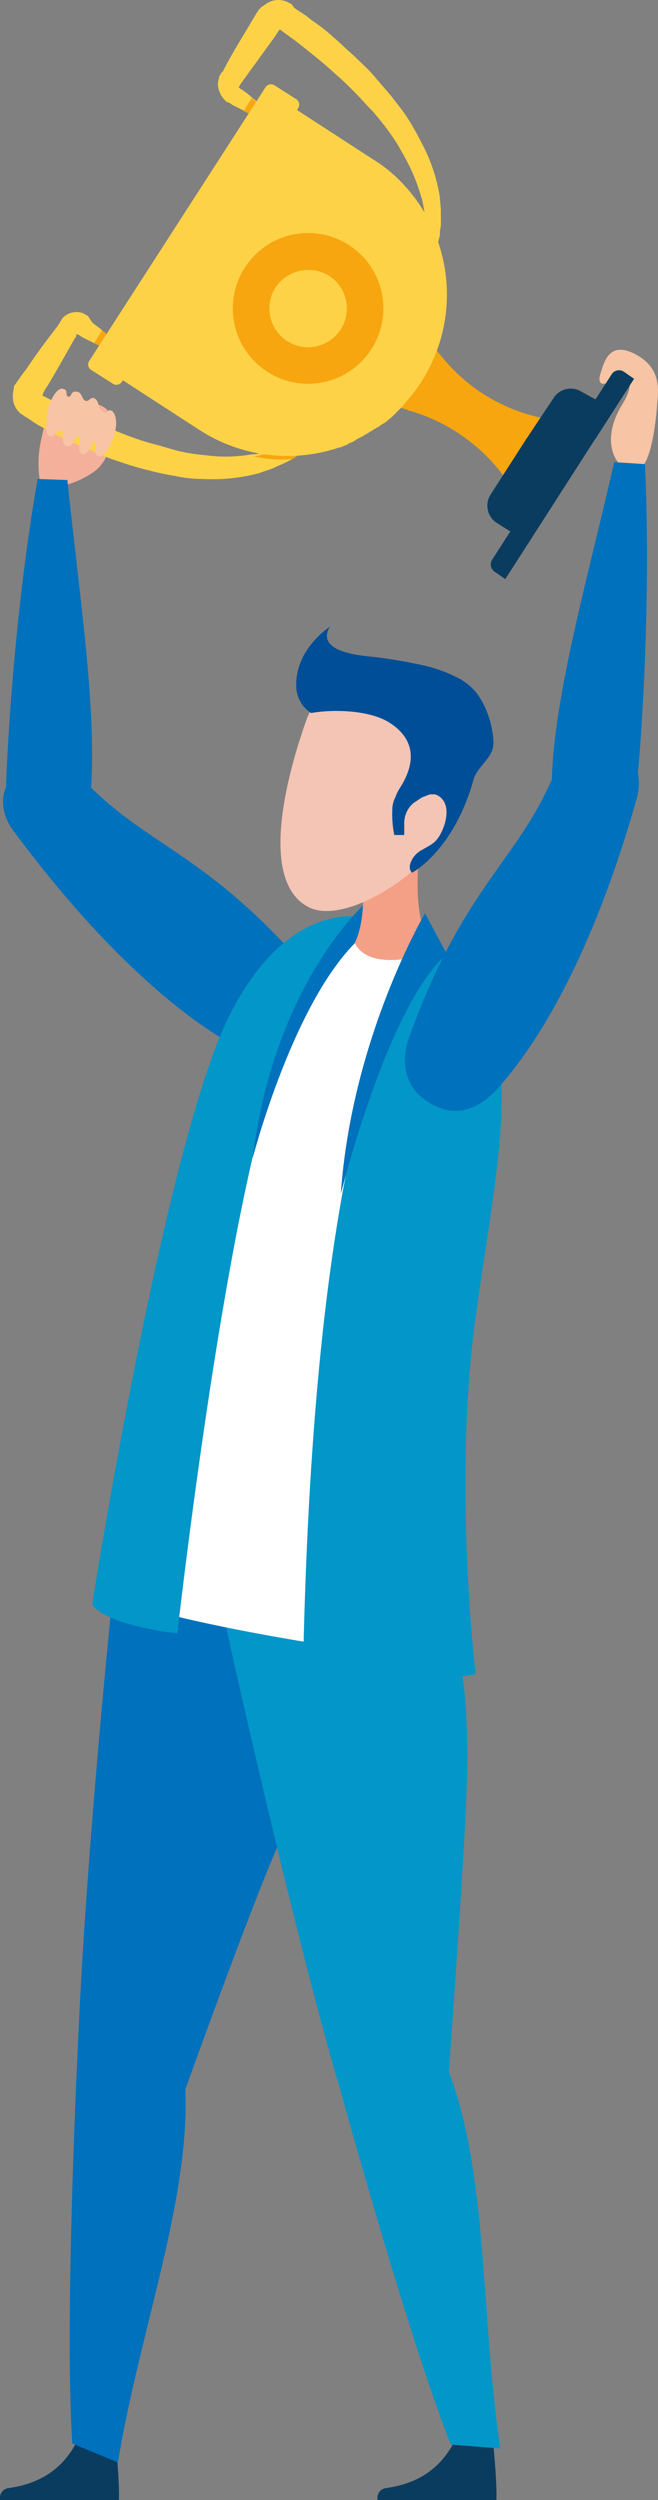
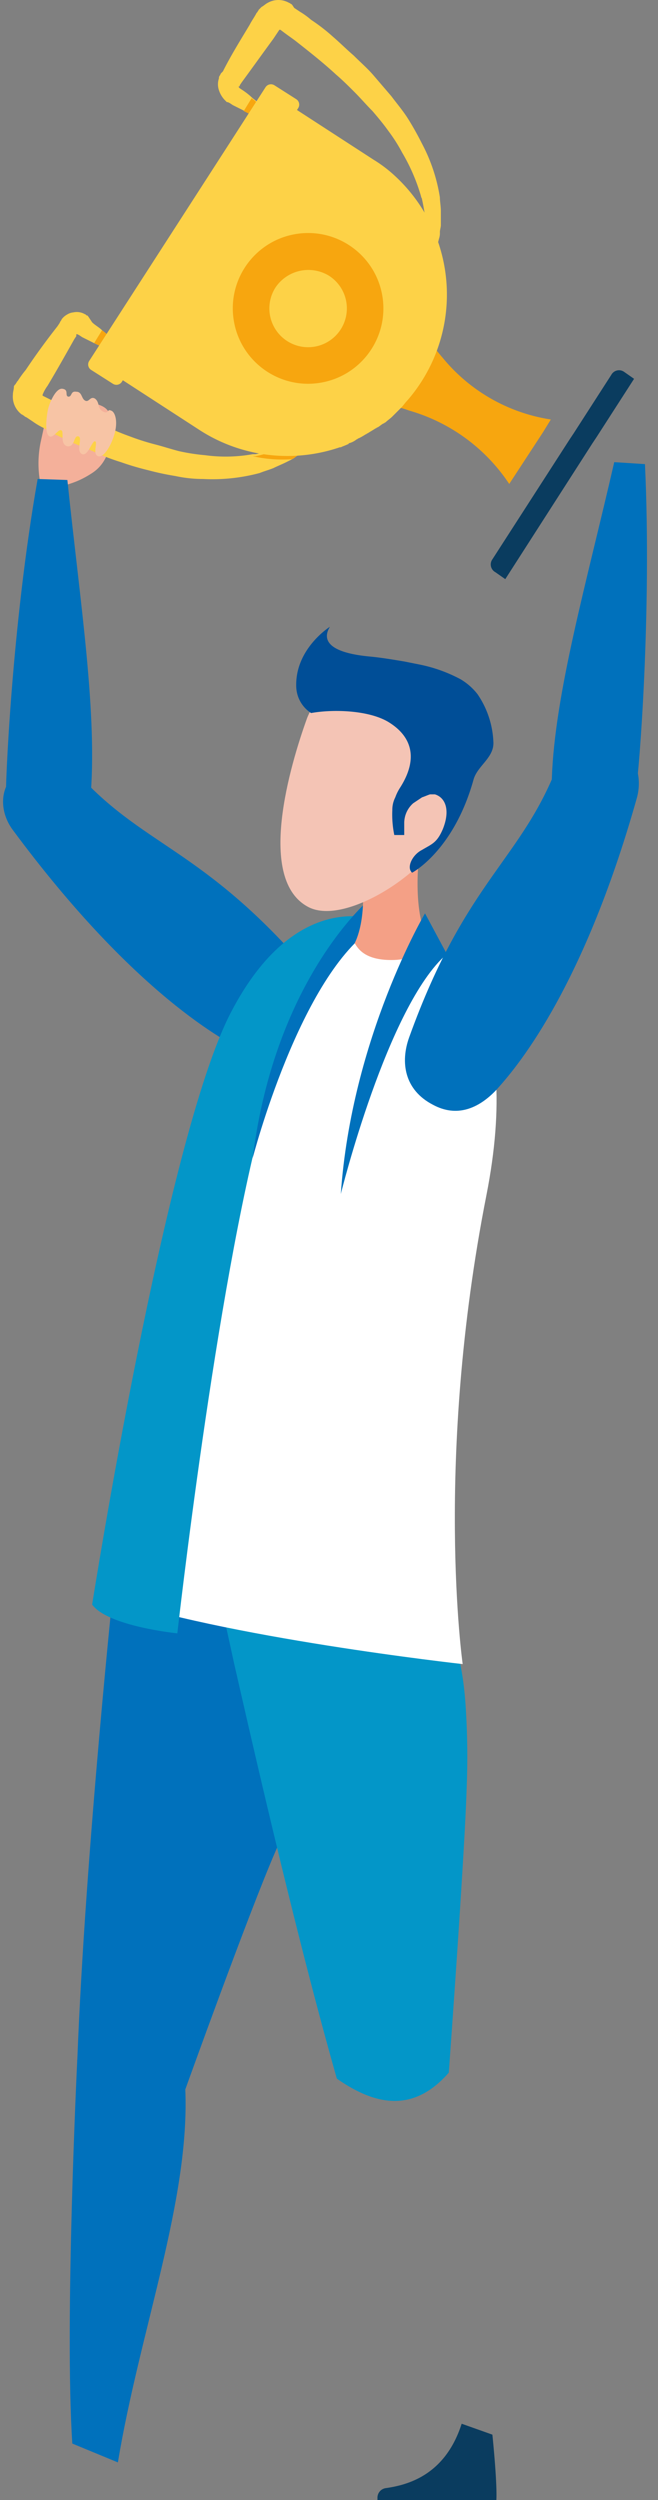
<svg xmlns="http://www.w3.org/2000/svg" width="157" height="595.933" viewBox="0 0 157 595.933">
  <rect x="0" y="0" width="157" height="595.933" fill="#808080" stroke="none" />
  <defs>
    <style>.a{fill:#f4b09a;}.b{fill:#f7c4a5;}.c{fill:#fdd247;}.d{fill:#f7a60f;}.e{fill:#0a3c5f;}.f{fill:#0071bc;}.g{fill:#0396c8;}.h{fill:#fff;}.i{fill:#f4a086;}.j{fill:#f4c4b5;}.k{fill:#004e97;}</style>
  </defs>
  <g transform="translate(-33.7 -45.5)">
    <path class="a" d="M38.328,106.873a25.114,25.114,0,0,1-.236-11.11c1.418-6.382,1.891-9.455,4.255-9.692S53.693,85.6,54.4,88.907s1.418,10.637-4.019,14.183-7.328,2.127-8.037,4.728C41.4,110.182,38.328,106.873,38.328,106.873Z" transform="translate(5.3 55.167)" />
-     <path class="b" d="M96.554,88.168c-.709.946-3.073,1.418-2.128-1.655s2.128-7.564,7.8-4.964c5.437,2.6,6.146,6.619,5.91,10.165s-1.182,17.729-5.437,17.965-8.746-6.619-3.073-15.838c3.073-4.964,1.655-7.092.473-7.092S96.554,88.168,96.554,88.168Z" transform="translate(82.524 48.105)" />
    <path class="c" d="M104.046,106.838l1.655,2.127c-.946.709-1.655,1.418-2.6,2.128-.473.236-.946.709-1.418.946h0l-1.418.709c-.946.473-2.128.946-3.073,1.418-1.182.473-2.127.709-3.309,1.182a43.641,43.641,0,0,1-13.474,1.418,31.508,31.508,0,0,1-6.619-.709,66.118,66.118,0,0,1-6.619-1.418,65.209,65.209,0,0,1-6.382-1.891,47.363,47.363,0,0,1-6.146-2.364c-2.127-.946-4.019-1.655-6.146-2.6-1.891-.946-4.019-1.891-5.91-3.073a17.633,17.633,0,0,1-2.837-1.655l-1.418-.946-.473-.236h0l-.236-.236c-.236,0-.236-.236-.473-.236a5.315,5.315,0,0,1-2.127-4.728c0-.709.236-1.182.236-1.891,0-.236.236-.473.473-.709,0-.236.236-.236.236-.473l.236-.236a24.76,24.76,0,0,1,1.891-2.6c2.364-3.546,4.964-7.092,7.564-10.4l.473-.709.236-.473c.236-.236.236-.473.473-.709a4.15,4.15,0,0,1,1.182-.946,3.36,3.36,0,0,1,1.418-.473,3.869,3.869,0,0,1,2.837.473.232.232,0,0,1,.236.236h.236l.236.236.946,1.418c.709.709,1.655,1.182,2.364,1.891.946.709,1.655,1.418,2.6,2.128L57.478,85.8c-.946-.473-2.127-.946-3.073-1.418l-2.837-1.418-.709-.473-.473-.236H50.15v.236h0v.236l-.473.709c-2.127,3.782-4.255,7.564-6.382,11.11a9.582,9.582,0,0,0-1.182,2.127v.236h0l.946.473L45.895,98.8c3.782,1.891,7.328,3.782,11.347,5.437a57.741,57.741,0,0,0,5.673,2.364,57.043,57.043,0,0,0,5.91,1.891c1.891.473,4.019,1.182,5.91,1.655a47.834,47.834,0,0,0,6.146.946,36.555,36.555,0,0,0,11.347-.236h.709a39.755,39.755,0,0,0,5.673-1.655A13.644,13.644,0,0,0,104.046,106.838Z" transform="translate(1.752 42.909)" />
    <path class="d" d="M45.091,78.8c.946.709,1.655,1.418,2.6,2.128l-1.418,2.364c-.946-.473-2.127-.946-3.073-1.418Z" transform="translate(12.957 45.417)" />
    <path class="d" d="M86.038,84.055A51.917,51.917,0,0,1,82.728,79.8l-1.891,3.073L72.8,95.165A33.4,33.4,0,0,1,78,96.584a42.793,42.793,0,0,1,23.875,17.493l8.037-12.292,1.891-3.073A41.487,41.487,0,0,1,86.038,84.055Z" transform="translate(53.328 46.781)" />
    <path class="d" d="M71.019,89.6l1.655,2.127c-.946.709-1.655,1.418-2.6,2.128-.473.236-.946.709-1.418.946h0a31.96,31.96,0,0,1-9.456-.709h.709a39.754,39.754,0,0,0,5.673-1.655A29.964,29.964,0,0,0,71.019,89.6Z" transform="translate(34.779 60.147)" />
    <path class="c" d="M104.632,105.07l2.837.709c.236-1.182.709-2.127.946-3.309a4.023,4.023,0,0,0,.236-1.655h0c0-.473.236-1.182.236-1.655V95.851c0-1.182-.236-2.364-.236-3.309A40.647,40.647,0,0,0,104.4,79.776c-.946-1.891-2.127-4.019-3.309-5.91s-2.6-3.546-4.019-5.437l-4.255-4.964c-1.418-1.655-3.073-3.073-4.728-4.728-1.655-1.418-3.309-3.073-4.964-4.491a43.484,43.484,0,0,0-5.2-4.019,18.042,18.042,0,0,0-2.6-1.891L73.9,47.391l-.473-.709h0l-.236-.236c-.236,0-.236-.236-.473-.236a5.122,5.122,0,0,0-5.2,0c-.473.236-.946.709-1.418.946l-.709.709c0,.236-.236.236-.236.473l-.236.236c-.473.946-1.182,1.891-1.655,2.837-2.128,3.546-4.491,7.328-6.382,11.11l-.473.473-.236.473a.868.868,0,0,0-.236.709,4.373,4.373,0,0,0,0,2.837,6.12,6.12,0,0,0,1.655,2.6l.236.236h.236l.473.236.709.473,2.837,1.418c.946.473,1.891.946,3.073,1.418l1.418-2.364c-.946-.709-1.655-1.418-2.6-2.127a16.562,16.562,0,0,0-2.364-1.891l-.709-.473-.236-.236h0v-.236H60.9v-.236l.473-.709c2.6-3.546,4.964-6.855,7.564-10.4l1.418-2.127h.236l.946.709c.946.709,1.655,1.182,2.6,1.891,3.309,2.6,6.619,5.2,9.692,8.037,1.655,1.418,3.073,2.837,4.491,4.255s2.837,3.073,4.255,4.491c1.418,1.655,2.6,3.073,3.782,4.728a38.871,38.871,0,0,1,3.309,5.2,44.661,44.661,0,0,1,4.491,10.4c0,.236.236.473.236.709a51.194,51.194,0,0,1,.946,5.91C105.105,101.051,104.869,102.942,104.632,105.07Z" transform="translate(30.005 0)" />
    <path class="d" d="M58.3,58.473c.946.473,1.891.946,3.073,1.418l1.418-2.364c-.946-.709-1.655-1.418-2.6-2.127Z" transform="translate(33.551 13.502)" />
    <path class="c" d="M80.022,65.865l-2.837,4.491L44.8,120.234l21.511,13.947A38.632,38.632,0,0,0,99.642,138.2h.236c.473-.236,1.182-.473,1.655-.709a.232.232,0,0,0,.236-.236,4.751,4.751,0,0,0,1.891-.946c.236,0,.236-.236.473-.236a13.557,13.557,0,0,0,1.655-.946c.236,0,.236-.236.473-.236.709-.473,1.182-.709,1.891-1.182.236,0,.236-.236.473-.236.473-.236.946-.709,1.418-.946.236,0,.236-.236.473-.236.473-.473,1.182-.946,1.655-1.418l.236-.236,1.418-1.418.473-.473c.473-.473.946-1.182,1.418-1.655a38.465,38.465,0,0,0-3.546-54.133,31.449,31.449,0,0,0-4.491-3.309L86.168,55.7Z" transform="translate(15.139 13.912)" />
    <path class="c" d="M84.919,54.715,75.936,68.662l-33.094,51.3a1.54,1.54,0,0,0,.473,2.127h0l5.2,3.309a1.54,1.54,0,0,0,2.127-.473h0l33.094-51.3L92.72,59.679a1.54,1.54,0,0,0-.473-2.127h0l-5.2-3.309a1.54,1.54,0,0,0-2.127.473Z" transform="translate(12.133 11.587)" />
-     <path class="e" d="M98.755,86.844l-5.673,8.51-.946,1.418-8.51,13.238a4.9,4.9,0,0,0,1.418,6.619h0l4.491,2.837,13.947-21.511.946-1.418,5.673-8.51-4.728-2.6a4.853,4.853,0,0,0-6.619,1.418Z" transform="translate(67.086 53.447)" />
    <path class="e" d="M112,83.939l-8.983,13.947-.946,1.418-18.438,28.6a2.1,2.1,0,0,0,.709,3.073l2.364,1.655,20.8-32.385.946-1.418,8.983-13.947L115.07,83.23A2.1,2.1,0,0,0,112,83.939Z" transform="translate(67.554 50.915)" />
    <circle class="d" cx="17.965" cy="17.965" r="17.965" transform="translate(86.761 103.935) rotate(-8.604)" />
    <path class="c" d="M75.056,74.091a9.246,9.246,0,1,1-12.765,2.837h0A9.455,9.455,0,0,1,75.056,74.091Z" transform="translate(37.125 37.125)" />
-     <path class="e" d="M61.121,292.5s1.182,11.347.946,15.6H33.7v-.473a2.3,2.3,0,0,1,1.891-2.364c4.964-.709,14.183-2.837,18.2-15.365Z" transform="translate(0 333.331)" />
    <path class="e" d="M99.221,292.5s1.182,11.347.946,15.6H71.8v-.473a2.3,2.3,0,0,1,1.891-2.364c4.964-.709,14.183-2.837,18.2-15.365Z" transform="translate(51.964 333.331)" />
    <path class="f" d="M50.483,204.1S43.391,270.761,41.5,320.4c6.855,9.219,15.129,13.474,25.766,6.855,0,0,15.129-42.077,21.511-56.733,11.11-25.53,16.074-43.5,7.092-56.26Z" transform="translate(10.638 216.311)" />
    <path class="f" d="M42.537,255.5s-3.073,62.643-1.182,91.482l10.874,4.491c5.2-31.44,17.256-62.643,16.074-89.118C61.921,250.064,53.174,248.882,42.537,255.5Z" transform="translate(9.601 280.976)" />
    <path class="g" d="M114.624,253.859c-.473,15.838-4.255,67.607-4.255,67.607-8.274,9.456-17.256,8.037-26.712,1.418-9.692-34.04-19.62-77.535-24.584-99.283C57.182,214.856,56,209.655,56,209.655L74.2,208l28.13-2.6a25.374,25.374,0,0,1,8.037,9.928c2.364,5.2,3.546,11.583,4.019,18.675A184.753,184.753,0,0,1,114.624,253.859Z" transform="translate(30.414 218.084)" />
-     <path class="g" d="M67.7,259.68S84.247,320.2,94.885,347.144l11.819.946c-4.728-31.44-2.837-65.007-12.292-89.827C84.247,248.334,75.5,249.988,67.7,259.68Z" transform="translate(46.372 281.052)" />
    <path class="b" d="M38.679,90.143c-.473,2.837-.473,5.437.473,5.91s2.127-1.891,2.837-1.418c.709.236-.473,3.309,1.418,3.782,1.891.236,1.418-2.6,2.6-2.364s-.709,3.546.946,4.255c1.418.473,2.364-3.309,3.073-3.073s-.709,3.073.709,3.546,3.309-2.837,4.019-5.673,0-4.964-.946-5.2c-.946-.473-.473.946-1.891.236s-.709-2.127-1.891-3.073c-1.182-.709-1.418.946-2.364.473s-.709-2.127-2.127-2.127c-1.418-.236-.946,1.182-1.891,1.182-.946-.236.236-1.655-1.418-1.891S38.916,88.488,38.679,90.143Z" transform="translate(6.367 53.458)" />
    <path class="f" d="M92.612,192.29c5.673,2.837,11.11,2.837,15.365-1.891,5.2-5.673,3.782-12.292-.473-17.02-26.239-30.73-40.422-30.021-56.969-49.169-3.073-3.546-9.692-3.073-14.42,2.364-3.073,3.546-2.6,8.746.236,12.529C65.427,178.343,87.175,189.69,92.612,192.29Z" transform="translate(0.422 104.254)" />
    <path class="f" d="M41.877,93.8c-6.146,34.749-7.8,73.753-7.564,76.826.473,5.91,4.728,9.456,10.165,9.219s9.456-2.127,9.928-9.219c1.891-20.329-2.364-47.041-5.437-76.59Z" transform="translate(0.806 65.875)" />
    <path class="h" d="M111.1,138.831c17.493,3.073,32.858,21.748,24.348,65.007-12.529,63.588-5.673,111.811-5.673,111.811S72.094,309.266,44.2,299.338c0,0,12.056-80.608,21.275-108.975S81.076,133.867,111.1,138.831Z" transform="translate(14.321 126.51)" />
    <path class="g" d="M111.08,138.864s-15.838,4.491-27.185,46.1S63.329,308.827,63.329,308.827,46.782,307.172,43,301.971c0,0,17.493-111.1,33.094-141.123S111.08,138.864,111.08,138.864Z" transform="translate(12.684 126.004)" />
    <path class="f" d="M87.567,136S64.637,154.675,59.2,198.17c0,0,11.347-43.968,29.312-55.315Z" transform="translate(34.779 123.431)" />
    <path class="i" d="M85.1,130.907s-2.128,13.947,1.655,21.748c0,0-.709,4.964-7.8,5.2s-8.746-2.837-9.456-4.019c0,0,2.6-4.491,1.891-13.947C70.918,130.2,85.1,130.907,85.1,130.907Z" transform="translate(48.827 116.468)" />
    <path class="j" d="M68.373,122.266c-4.019,11.11-12.292,38.768.473,45.15,8.746,4.255,27.657-8.274,31.2-16.784,3.546-8.746,13.947-21.038-6.619-31.676C76.883,110.446,70.737,116.356,68.373,122.266Z" transform="translate(38.607 94.379)" />
    <path class="k" d="M71.64,108.7c-1.891,3.073-.473,6.146,9.455,7.092,2.6.236,5.437.709,8.274,1.182l3.546.709a35.5,35.5,0,0,1,9.928,3.546,14.472,14.472,0,0,1,4.019,3.546,21.683,21.683,0,0,1,3.782,11.347c.236,3.782-3.782,5.673-4.728,8.983-4.728,17.02-14.656,22.22-14.656,22.22-1.418-1.182,0-4.255,2.364-5.437,2.364-1.418,3.546-1.655,4.964-4.964,1.891-4.728.473-7.564-1.891-8.274H95.515c-.709.236-1.182.473-1.891.709L91.5,150.777h0a6.3,6.3,0,0,0-2.128,4.728v2.837H87.005a23.981,23.981,0,0,1-.473-5.91,6.543,6.543,0,0,1,.709-3.073,11.041,11.041,0,0,1,1.182-2.364c4.491-7.092,2.6-12.292-2.837-15.6-4.728-2.837-13.238-3.073-18.438-2.127a7.758,7.758,0,0,1-3.546-6.382C63.366,113.9,71.64,108.7,71.64,108.7Z" transform="translate(40.777 86.197)" />
-     <path class="g" d="M96.449,140.9S67.609,154.374,64.3,311.572c0,0,32.385,5.437,41.131,2.837,0,0-5.437-45.859,0-84.863C110.632,190.778,119.851,157.211,96.449,140.9Z" transform="translate(41.735 130.114)" />
    <path class="f" d="M96.384,203.52c-4.255,4.491-9.455,6.619-15.129,3.546-6.855-3.546-7.8-10.165-5.673-16.074,13.71-38.058,27.185-42.313,35.931-66.189,1.655-4.491,7.8-6.382,14.183-2.837,4.255,2.128,5.437,7.328,4.255,11.819C116.713,180.827,100.4,199.029,96.384,203.52Z" transform="translate(55.746 101.77)" />
    <path class="f" d="M111.626,92.573c1.655,35.222-1.418,73.989-2.127,77.3-1.182,5.673-5.91,8.983-11.347,8.037-5.2-.946-8.983-3.309-8.746-10.4.709-20.329,8.274-46.568,14.892-75.408Z" transform="translate(75.962 63.557)" />
    <path class="f" d="M88.193,137.6S70.7,167.148,68.1,204.5c0,0,11.11-44.914,25.293-57.206Z" transform="translate(46.917 125.613)" />
  </g>
</svg>